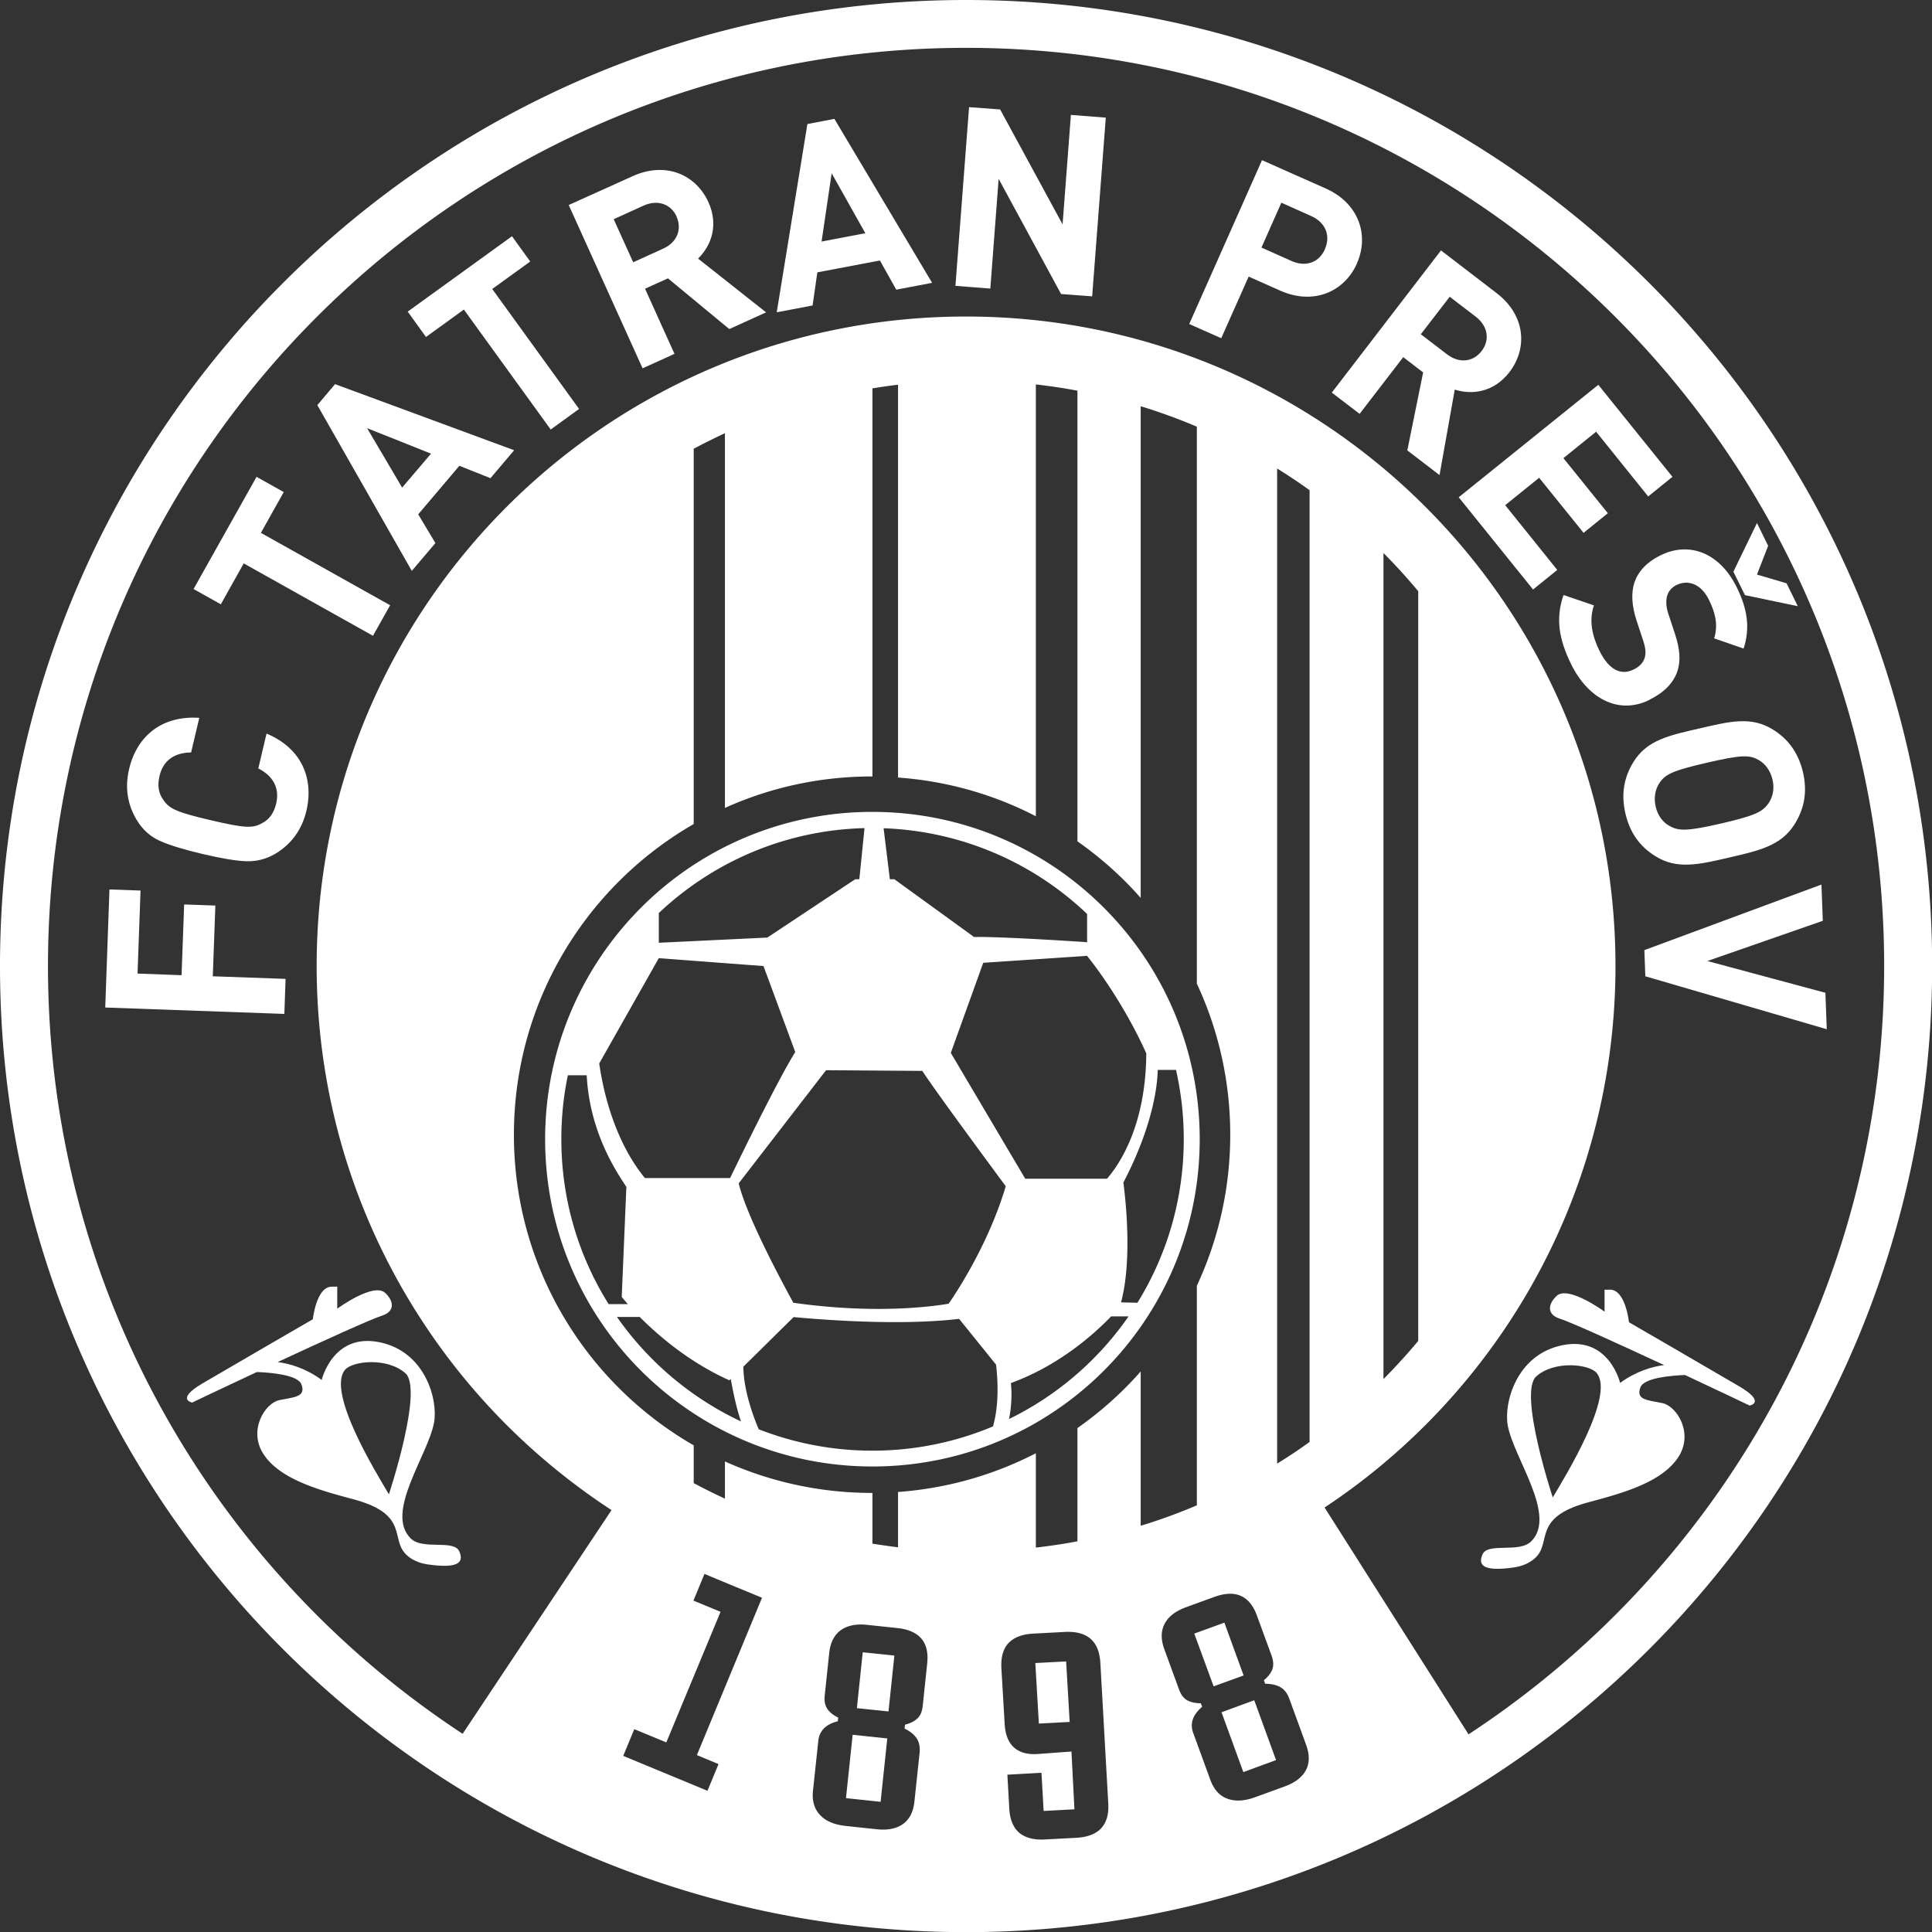
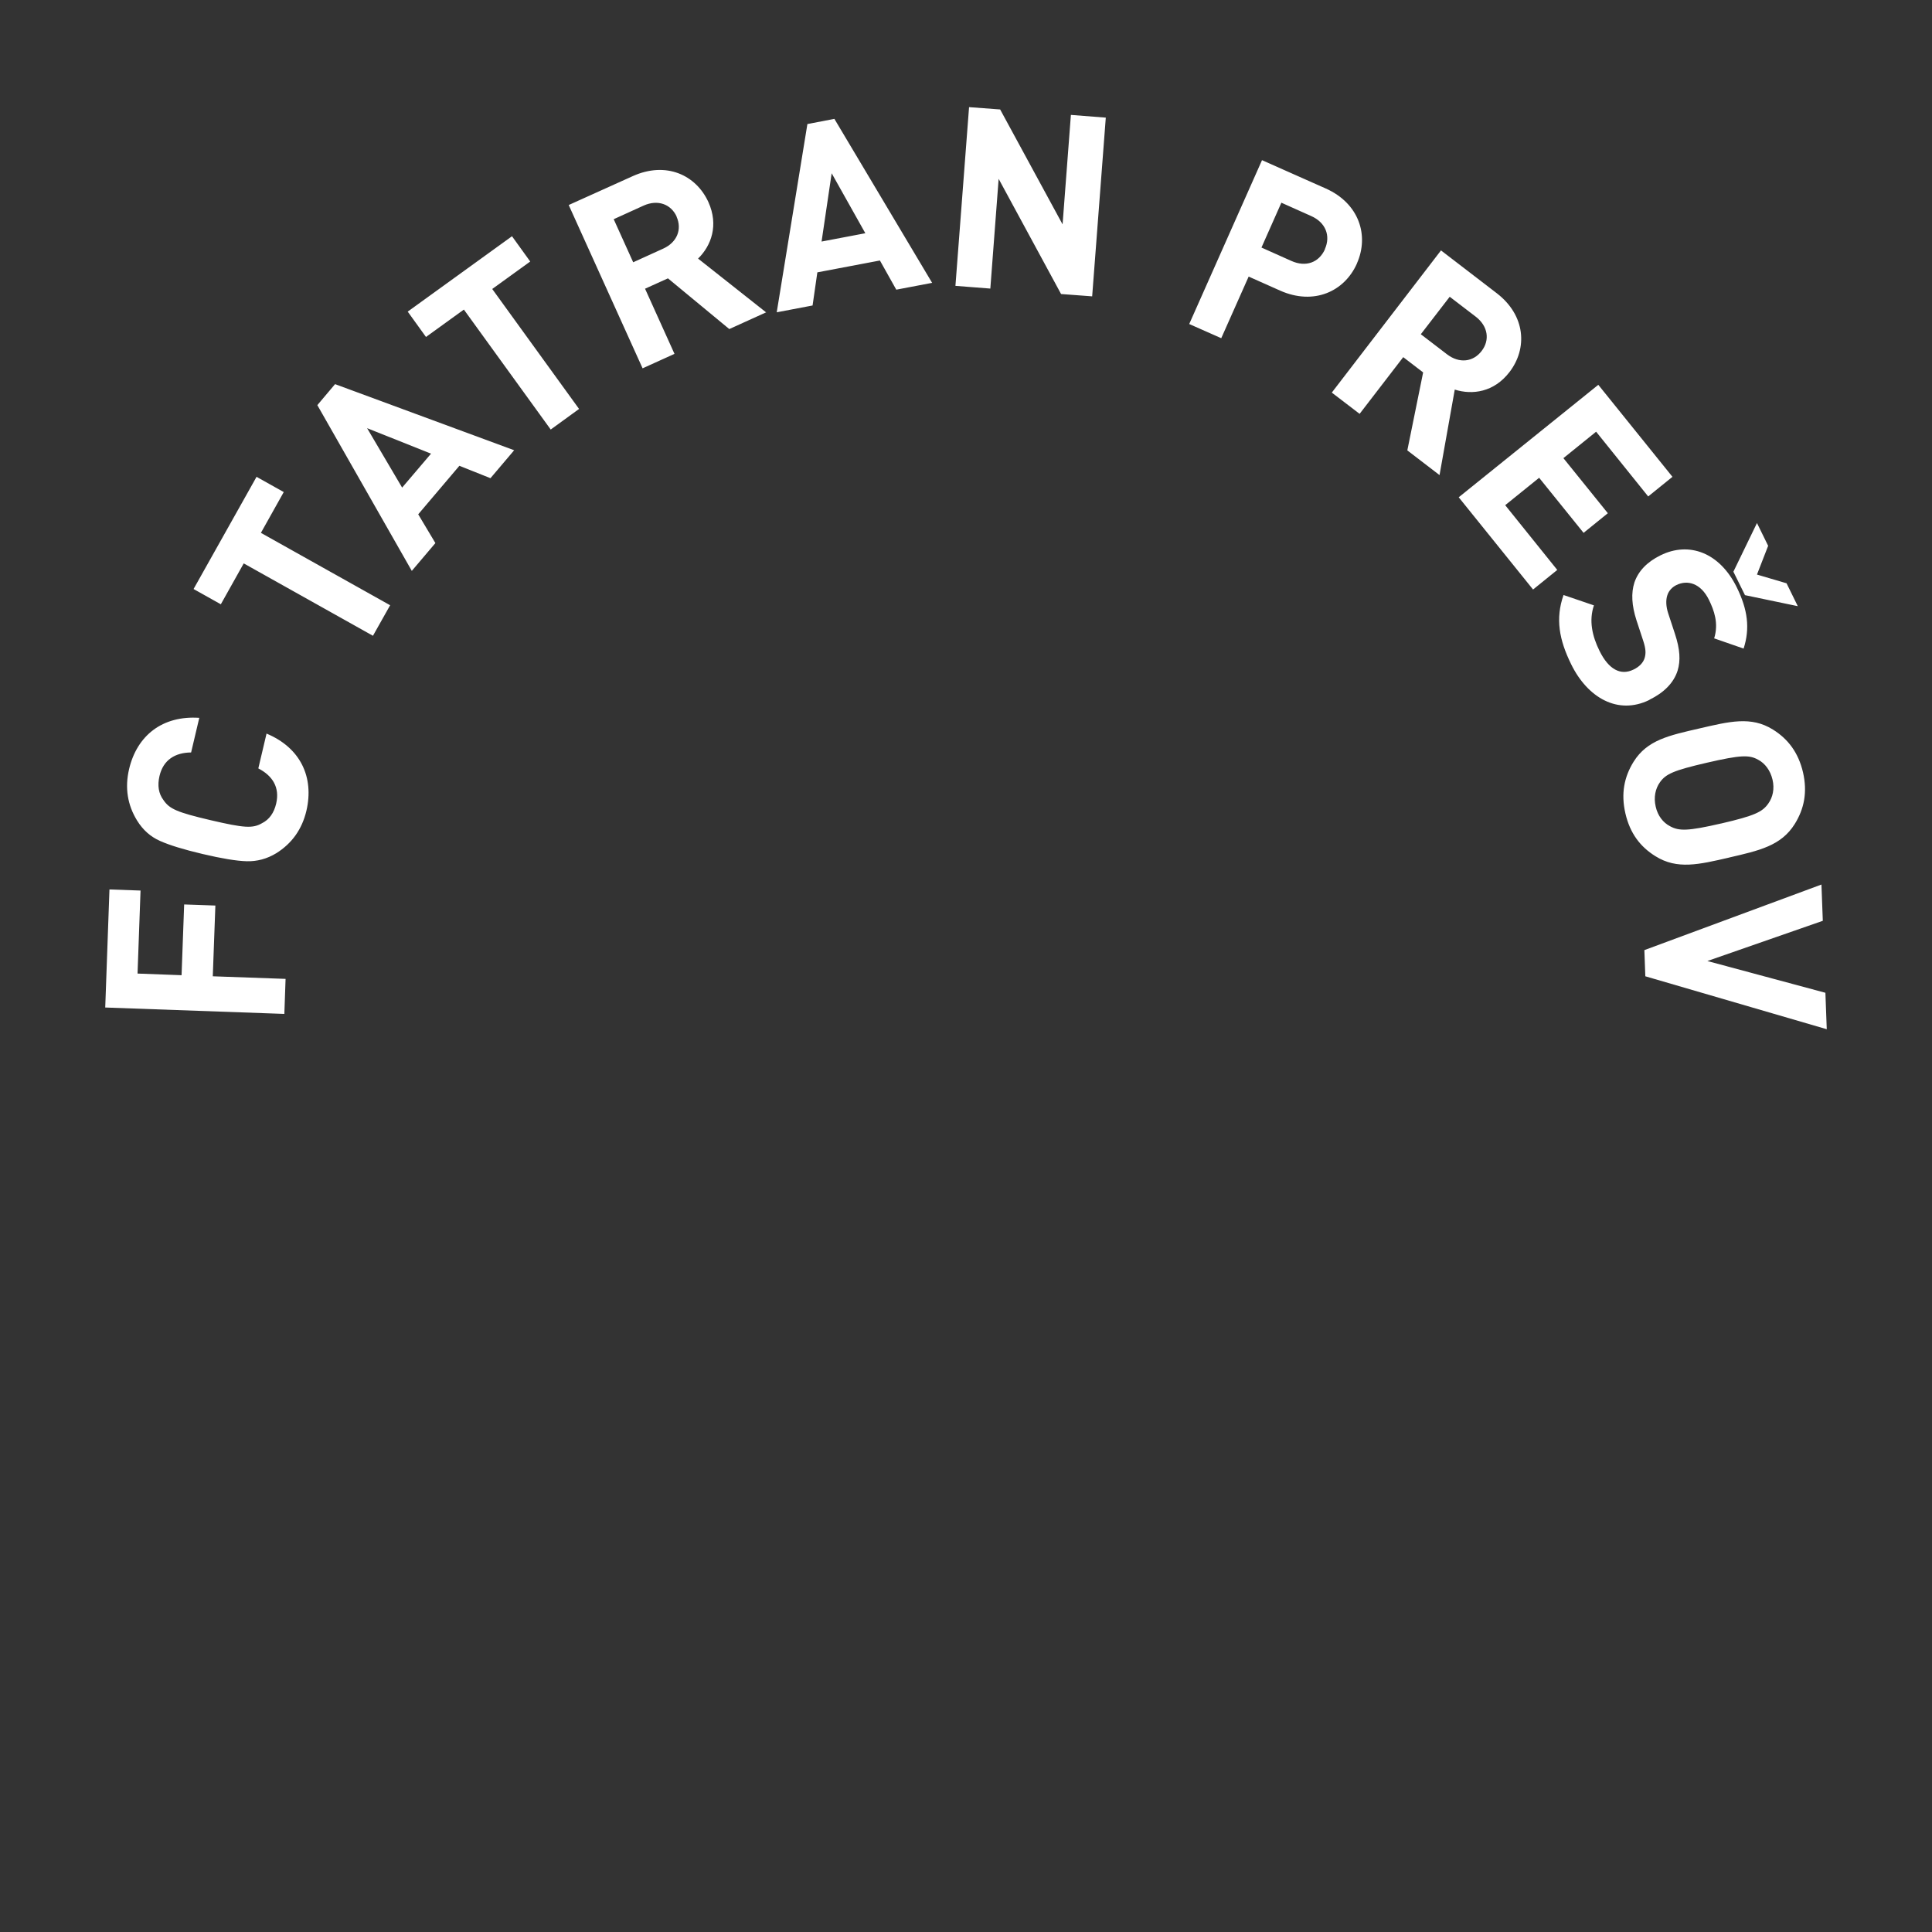
<svg xmlns="http://www.w3.org/2000/svg" id="Layer_1" version="1.1" viewBox="0 0 141.73 141.73">
  <rect x="0" y="0" width="141.73" height="141.73" fill="#333333" stroke="none" />
  <defs>
    <style>.st1{fill:#fff;fill-rule:evenodd}</style>
  </defs>
-   <path d="M81.2 86.47h-5.99l-5.46-9.23 2.38-6.61 7.63-.51v.02s2.43 2.93 4.33 7.13c-.03 5.31-1.98 8.16-2.88 9.2m-27.02.34c.58 2.39 3.05 7.01 4.01 8.76 5.8.82 9.91.32 11.39.07.4-.57 2.9-4.25 4.19-8.62-1.19-1.61-5.28-7.15-6.12-8.46l-7.06-.05-6.41 8.3Zm-5.86-16.52-4.37 7.72c.22 1.59.98 5.53 3.35 8.41h6.25c1.03-2.12 3.6-7.37 4.78-9.24l-2.33-6.31-7.68-.58Zm-3.69 25.38h1.42c-.29-.33-.45-.53-.45-.53l.34-8.07c-.68-1.04-2.69-3.95-2.91-8.19h-1.38c-.32 1.51-.48 3.08-.48 4.69 0 4.44 1.27 8.59 3.47 12.1Zm9.72 8.61c-.36-1.05-.63-2.42-.75-3.12l-.1.1c-2.95-1.32-5.24-3.3-6.58-4.65h-1.67a22.87 22.87 0 0 0 2.61 3.11c1.87 1.87 4.07 3.42 6.5 4.56Zm18.51.34h-.02c.46-1.61.34-3.49.22-4.51l-2.71-3.36c-4.54.54-10.52.02-12.14-.13l-3.69 3.64c.03 1.9.84 3.91 1.13 4.59a22.86 22.86 0 0 0 8.34 1.57c3.14 0 6.14-.64 8.87-1.79Zm9.91-8.05h-1.27c-1.13 1.18-3.74 3.58-7.35 4.89.11 1.16-.03 2.12-.14 2.64a22.906 22.906 0 0 0 8.77-7.53Zm3.49-18.08h-1.34c-.02.98-.27 3.94-2.52 8.26.15 1.15.67 5.63-.17 8.79l1.2.03c2.16-3.49 3.4-7.6 3.4-12 0-1.75-.2-3.45-.57-5.09ZM64.82 60.76l.46 3.74h.33l5.85 4.24c1.61-.05 7 .29 8.29.38v-2.07a22.777 22.777 0 0 0-14.93-6.29Zm-16.49 6.22v2.18l7.96-.38 6.45-4.28h.3l.38-3.75c-5.84.15-11.13 2.49-15.09 6.23ZM64 59.56c6.63 0 12.64 2.69 16.98 7.03 4.35 4.35 7.03 10.35 7.03 16.98s-2.69 12.64-7.03 16.98c-4.35 4.35-10.35 7.03-16.98 7.03s-12.63-2.69-16.98-7.03c-4.35-4.35-7.03-10.35-7.03-16.98s2.69-12.63 7.03-16.98A23.927 23.927 0 0 1 64 59.56Z" class="st1" />
-   <path d="M104.04 43.36v55.01c-.81.97-1.66 1.9-2.55 2.8v-60.6c.89.89 1.74 1.83 2.55 2.8m-7.97-7.41v69.82c-.77.56-1.57 1.09-2.38 1.59v-73c.81.5 1.6 1.03 2.38 1.59Zm-32.1 21.01H64V28.49c.62-.1 1.25-.19 1.88-.27v28.82c3.62.26 7.04 1.25 10.11 2.84V28.2c1.03.12 2.04.27 3.05.46v33.06c1.71 1.2 3.27 2.59 4.64 4.15V29.8c1.4.43 2.78.93 4.12 1.5v40.86c1.57 3.37 2.45 7.12 2.45 11.08s-.88 7.71-2.45 11.08v16.11c-1.34.57-2.71 1.07-4.12 1.5v-11.32a26.148 26.148 0 0 1-4.64 4.15v8.31c-1 .19-2.02.34-3.05.46v-6.92a26.157 26.157 0 0 1-10.11 2.84v4.06c-.63-.08-1.26-.17-1.88-.27v-3.72h-.03c-3.85 0-7.5-.83-10.79-2.31v2.73c-.78-.36-1.54-.74-2.29-1.14v-2.77c-7.88-4.54-13.19-13.04-13.19-22.79s5.31-18.25 13.19-22.79V32.92c.75-.4 1.52-.78 2.29-1.14v27.49c3.29-1.49 6.95-2.31 10.79-2.31Zm6.9-33.75c13.16 0 25.07 5.33 33.69 13.95 8.62 8.62 13.95 20.53 13.95 33.69s-5.33 25.07-13.95 33.69a47.649 47.649 0 0 1-7.39 6.04l10.56 16.64c3.89-2.55 7.49-5.48 10.76-8.75 12.19-12.19 19.73-29.03 19.73-47.62s-7.54-35.44-19.73-47.62C106.3 11.05 89.46 3.51 70.87 3.51s-35.44 7.54-47.62 19.73C11.05 35.43 3.52 52.27 3.52 70.87s7.54 35.44 19.73 47.62c3.25 3.25 6.83 6.17 10.69 8.7l10.92-16.41a48.44 48.44 0 0 1-7.68-6.23c-8.62-8.62-13.95-20.53-13.95-33.69s5.33-25.07 13.95-33.69c8.62-8.62 20.53-13.95 33.69-13.95ZM51.12 128.75l1.59.66-.81 1.96-6.18-2.56.81-1.96 2.35.97 3.98-9.58-1.99-.82.81-1.96 1.34.56.87.36 2.01.83-4.78 11.55Zm10.94 3.16 2.54.27.49-4.65-2.54-.27-.49 4.65Zm3.56-10.46-2.33-.24-.43 4.1 2.32.24.43-4.1Zm.74 5.36c.38.18.67.41.87.69s.27.64.23 1.09l-.38 3.57c-.08.76-.36 1.31-.84 1.65-.48.34-1.12.47-1.94.38l-2.26-.24c-.83-.09-1.46-.35-1.88-.8-.42-.44-.6-1.04-.52-1.79l.39-3.66c.08-.73.55-1.21 1.43-1.43l.03-.27c-.37-.18-.63-.39-.8-.64-.17-.25-.23-.57-.19-.98l.33-3.11c.08-.77.37-1.34.85-1.68.49-.35 1.14-.48 1.95-.39l2.18.23c1.63.17 2.37 1.03 2.21 2.58l-.33 3.13c-.04.41-.17.72-.39.92-.21.21-.52.36-.91.46l-.03.27Zm9.85-.37 1.13-.06 1.13-.06-.13-2.22-.13-2.22-1.13.06-1.13.06.13 2.22.13 2.22Zm2.4 2.05-1.23.09-1.22.09c-.77.06-1.37-.11-1.78-.48-.41-.37-.64-.96-.68-1.74l-.12-2.04-.12-2.04c-.04-.8.13-1.41.52-1.83.39-.42 1.01-.66 1.84-.7l1.13-.06 1.13-.06c.83-.05 1.47.12 1.91.49.44.38.68.96.73 1.76l.29 5.16.29 5.16c.05.8-.13 1.41-.52 1.83-.39.42-1.01.66-1.84.7l-1.13.06-1.13.06c-.83.05-1.47-.12-1.91-.49-.44-.38-.68-.96-.73-1.76l-.07-1.25-.07-1.25 1.25-.07 1.25-.07.08 1.4.08 1.4 1.13-.06 1.13-.06-.22-4.24Zm12.6 1.51 2.4-.88-1.6-4.39-2.4.88 1.6 4.39Zm-1.4-10.96-2.2.8 1.42 3.87 2.2-.8-1.41-3.87Zm3.02 4.48c.42 0 .78.08 1.08.24.3.16.53.46.68.88l1.23 3.37c.26.72.25 1.34-.02 1.85-.28.52-.8.92-1.58 1.2l-2.14.78c-.79.29-1.47.32-2.04.11-.58-.21-.99-.67-1.25-1.38l-1.26-3.45c-.25-.69-.03-1.33.66-1.91l-.1-.26c-.41 0-.74-.08-1-.22-.26-.15-.46-.41-.6-.8L85.42 121c-.27-.73-.26-1.36.02-1.89.28-.53.81-.93 1.58-1.21l2.06-.75c1.54-.56 2.58-.11 3.12 1.35l1.08 2.95c.14.39.16.72.06 1s-.31.55-.62.81l.09.26ZM70.87 0c39.14 0 70.87 31.73 70.87 70.87s-31.73 70.87-70.87 70.87S0 110 0 70.87 31.73 0 70.87 0Z" class="st1" />
-   <path d="M113.91 109.85s-2.55-7.7-1.21-8.88c1.34-1.19 3.89-.9 4.43-.25 1.36 1.64-2.27 7.53-3.22 9.13m3.81-13.62s-2.68-1.97-3.53-1.16c-.65.61-.71 1.36.22 1.66.85.27 4.38 1.88 7.67 3.41-.85.11-2.04.44-3.23 1.31 0 0-.81-3.45-4.21-2.77-3.4.67-4.34 4.25-4.03 5.91.46 2.42 3.62 6.58 1.72 8.48-.89.89-3.16.06-3.57.95-.4.89.21 1.26 2.27.97 1.03-.15 1.63-.63 1.89-1.06.72-1.16-.17-2.74 3.7-3.75 2.73-.72 5.33-1.52 6.49-3.27 1.16-1.75-.09-3.76-1.16-3.98-1.07-.22-1.97-.22-1.61-1.16.26-.69 2.23-.86 3.27-.9 2.61 1.22 4.74 2.24 4.74 2.24s1.24-.22-.73-1.39c-1.97-1.16-8.12-4.72-8.12-4.72s-.25-2.42-1.41-2.39h-.38v1.63ZM28.53 109.62s2.55-7.7 1.21-8.88c-1.34-1.19-3.89-.9-4.43-.25-1.36 1.64 2.27 7.53 3.22 9.13m-3.8-13.61s2.68-1.97 3.53-1.16c.65.61.71 1.36-.22 1.66-.85.27-4.38 1.88-7.67 3.41.85.11 2.04.44 3.23 1.31 0 0 .81-3.45 4.21-2.77 3.4.67 4.34 4.25 4.03 5.91-.46 2.42-3.62 6.58-1.72 8.48.89.89 3.16.06 3.57.95.4.89-.21 1.26-2.27.97-1.03-.14-1.63-.63-1.89-1.06-.72-1.16.17-2.74-3.7-3.75-2.73-.72-5.33-1.52-6.49-3.27s.09-3.76 1.16-3.98c1.07-.22 1.97-.22 1.61-1.16-.26-.69-2.23-.86-3.27-.9-2.61 1.22-4.74 2.24-4.74 2.24s-1.24-.22.73-1.39c1.97-1.16 8.12-4.72 8.12-4.72s.25-2.42 1.41-2.39h.38v1.63Z" class="st1" />
  <path d="m10.32 65.33-2.29-.08-.31 8.66 13.14.47.09-2.57-5.34-.19.19-5.19-2.29-.08-.19 5.19-3.23-.12.22-6.09Zm9.23-11.5-.6 2.54c1.03.53 1.59 1.38 1.31 2.58-.16.68-.5 1.17-1.04 1.44-.68.39-1.28.36-3.76-.22-2.48-.58-3.03-.83-3.47-1.48-.36-.48-.45-1.07-.29-1.76.28-1.2 1.16-1.72 2.32-1.73l.6-2.54c-2.71-.18-4.57 1.3-5.15 3.76-.32 1.37-.12 2.63.59 3.78.43.69.98 1.18 1.68 1.49.69.31 1.73.63 3.13.96 1.4.33 2.48.51 3.23.53.75.02 1.48-.17 2.17-.59 1.15-.72 1.89-1.76 2.21-3.12.57-2.45-.43-4.62-2.94-5.66Zm1.27-17.73-2-1.12-4.62 8.23 2 1.12 1.68-3 9.48 5.31 1.26-2.24-9.48-5.31 1.68-3Zm16.9-3.07-13.14-4.85-1.3 1.54 6.93 12.16 1.73-2.04-1.26-2.11 3.02-3.56 2.28.91 1.73-2.04Zm-6.1.25-2.12 2.49-2.57-4.36 4.69 1.87Zm7.28-14.09-1.34-1.86-7.65 5.53 1.34 1.86 2.78-2.01 6.37 8.8L42.48 30l-6.37-8.8 2.78-2.01Zm17.32 3.74-5.01-3.96c.97-.95 1.52-2.45.76-4.14-.91-2-3.11-3.01-5.55-1.91l-4.7 2.12 5.42 11.98 2.34-1.06-2.16-4.78 1.68-.76 4.5 3.72 2.71-1.23Zm-6.59-7.04c.42.93.04 1.89-.98 2.35l-2.2 1-1.43-3.16 2.2-1c1.03-.46 2-.11 2.42.81Zm18.75 4.86L61.21 8.72l-1.98.38-2.25 13.81 2.63-.5.35-2.43 4.59-.87 1.2 2.14 2.63-.5Zm-4.9-3.64-3.21.61.74-5.01 2.47 4.4Zm16.64 4.63 1-13.11-2.56-.2-.61 8.03-4.58-8.43-2.28-.17-1 13.11 2.56.2.61-8.05 4.58 8.45 2.28.17Zm19.42-2.41c.91-2.04.18-4.41-2.3-5.51l-4.66-2.07-5.34 12.02 2.35 1.04 2.01-4.52 2.31 1.03c2.48 1.1 4.72.06 5.63-1.98Zm-2.34-1.05c-.44.98-1.4 1.34-2.47.86l-2.19-.98L94 14.87l2.19.98c1.06.47 1.44 1.45 1 2.43Zm8.4 16.59 1.12-6.29c1.29.41 2.88.19 4.01-1.28 1.34-1.74 1.19-4.16-.93-5.79l-4.09-3.14L97.7 28.8l2.04 1.56 3.2-4.16 1.46 1.12-1.16 5.72 2.36 1.81Zm3.09-9.12c-.62.81-1.64.93-2.54.24l-1.92-1.47 2.12-2.75 1.92 1.47c.89.69 1.04 1.71.42 2.51Zm3.77 17.5 1.78-1.44-3.82-4.75 2.49-2.01 3.26 4.04 1.78-1.44-3.26-4.04 2.4-1.94 3.82 4.75 1.78-1.44-5.44-6.75-10.24 8.25 5.44 6.75Zm8.55 8.08c1.04-.51 1.77-1.22 2.06-2.14.22-.73.18-1.55-.2-2.7l-.49-1.49c-.17-.51-.18-.98-.07-1.32.11-.36.38-.62.67-.76.81-.4 1.79-.14 2.39 1.09.38.78.72 1.72.38 2.82l2.16.75c.48-1.49.3-2.86-.5-4.49-1.25-2.55-3.5-3.39-5.6-2.35-.99.49-1.62 1.15-1.91 1.99-.25.78-.2 1.68.15 2.77l.5 1.52c.19.59.2.91.1 1.25-.11.36-.4.65-.82.85-.94.46-1.82-.01-2.49-1.37-.54-1.09-.79-2.23-.41-3.34l-2.23-.76c-.61 1.74-.32 3.29.56 5.08 1.21 2.47 3.44 3.74 5.73 2.62Zm10.87-6.87-.82-1.67-2.17-.64.82-2.11-.82-1.67-1.73 3.57.85 1.72 3.88.81Zm-5.04 18.45c2.21-.51 3.82-.86 4.82-2.46.69-1.11.94-2.32.61-3.78-.34-1.46-1.1-2.46-2.21-3.15-1.6-1-3.19-.59-5.4-.08-2.21.51-3.82.84-4.82 2.44-.69 1.11-.94 2.34-.6 3.8.34 1.46 1.09 2.44 2.2 3.13 1.6 1 3.19.61 5.41.1Zm-.58-2.5c-2.47.57-3.09.56-3.75.2-.5-.26-.9-.76-1.05-1.44-.16-.68-.02-1.32.31-1.78.43-.61.99-.87 3.46-1.44 2.47-.57 3.09-.58 3.74-.22.5.26.9.78 1.06 1.46.16.68.02 1.3-.31 1.76-.43.61-.99.89-3.45 1.46Zm7.75 15.1-.1-2.68-8.66-2.33 8.47-2.95-.1-2.66-12.99 4.81.07 1.92L134 75.5Z" style="fill:#fff" />
</svg>